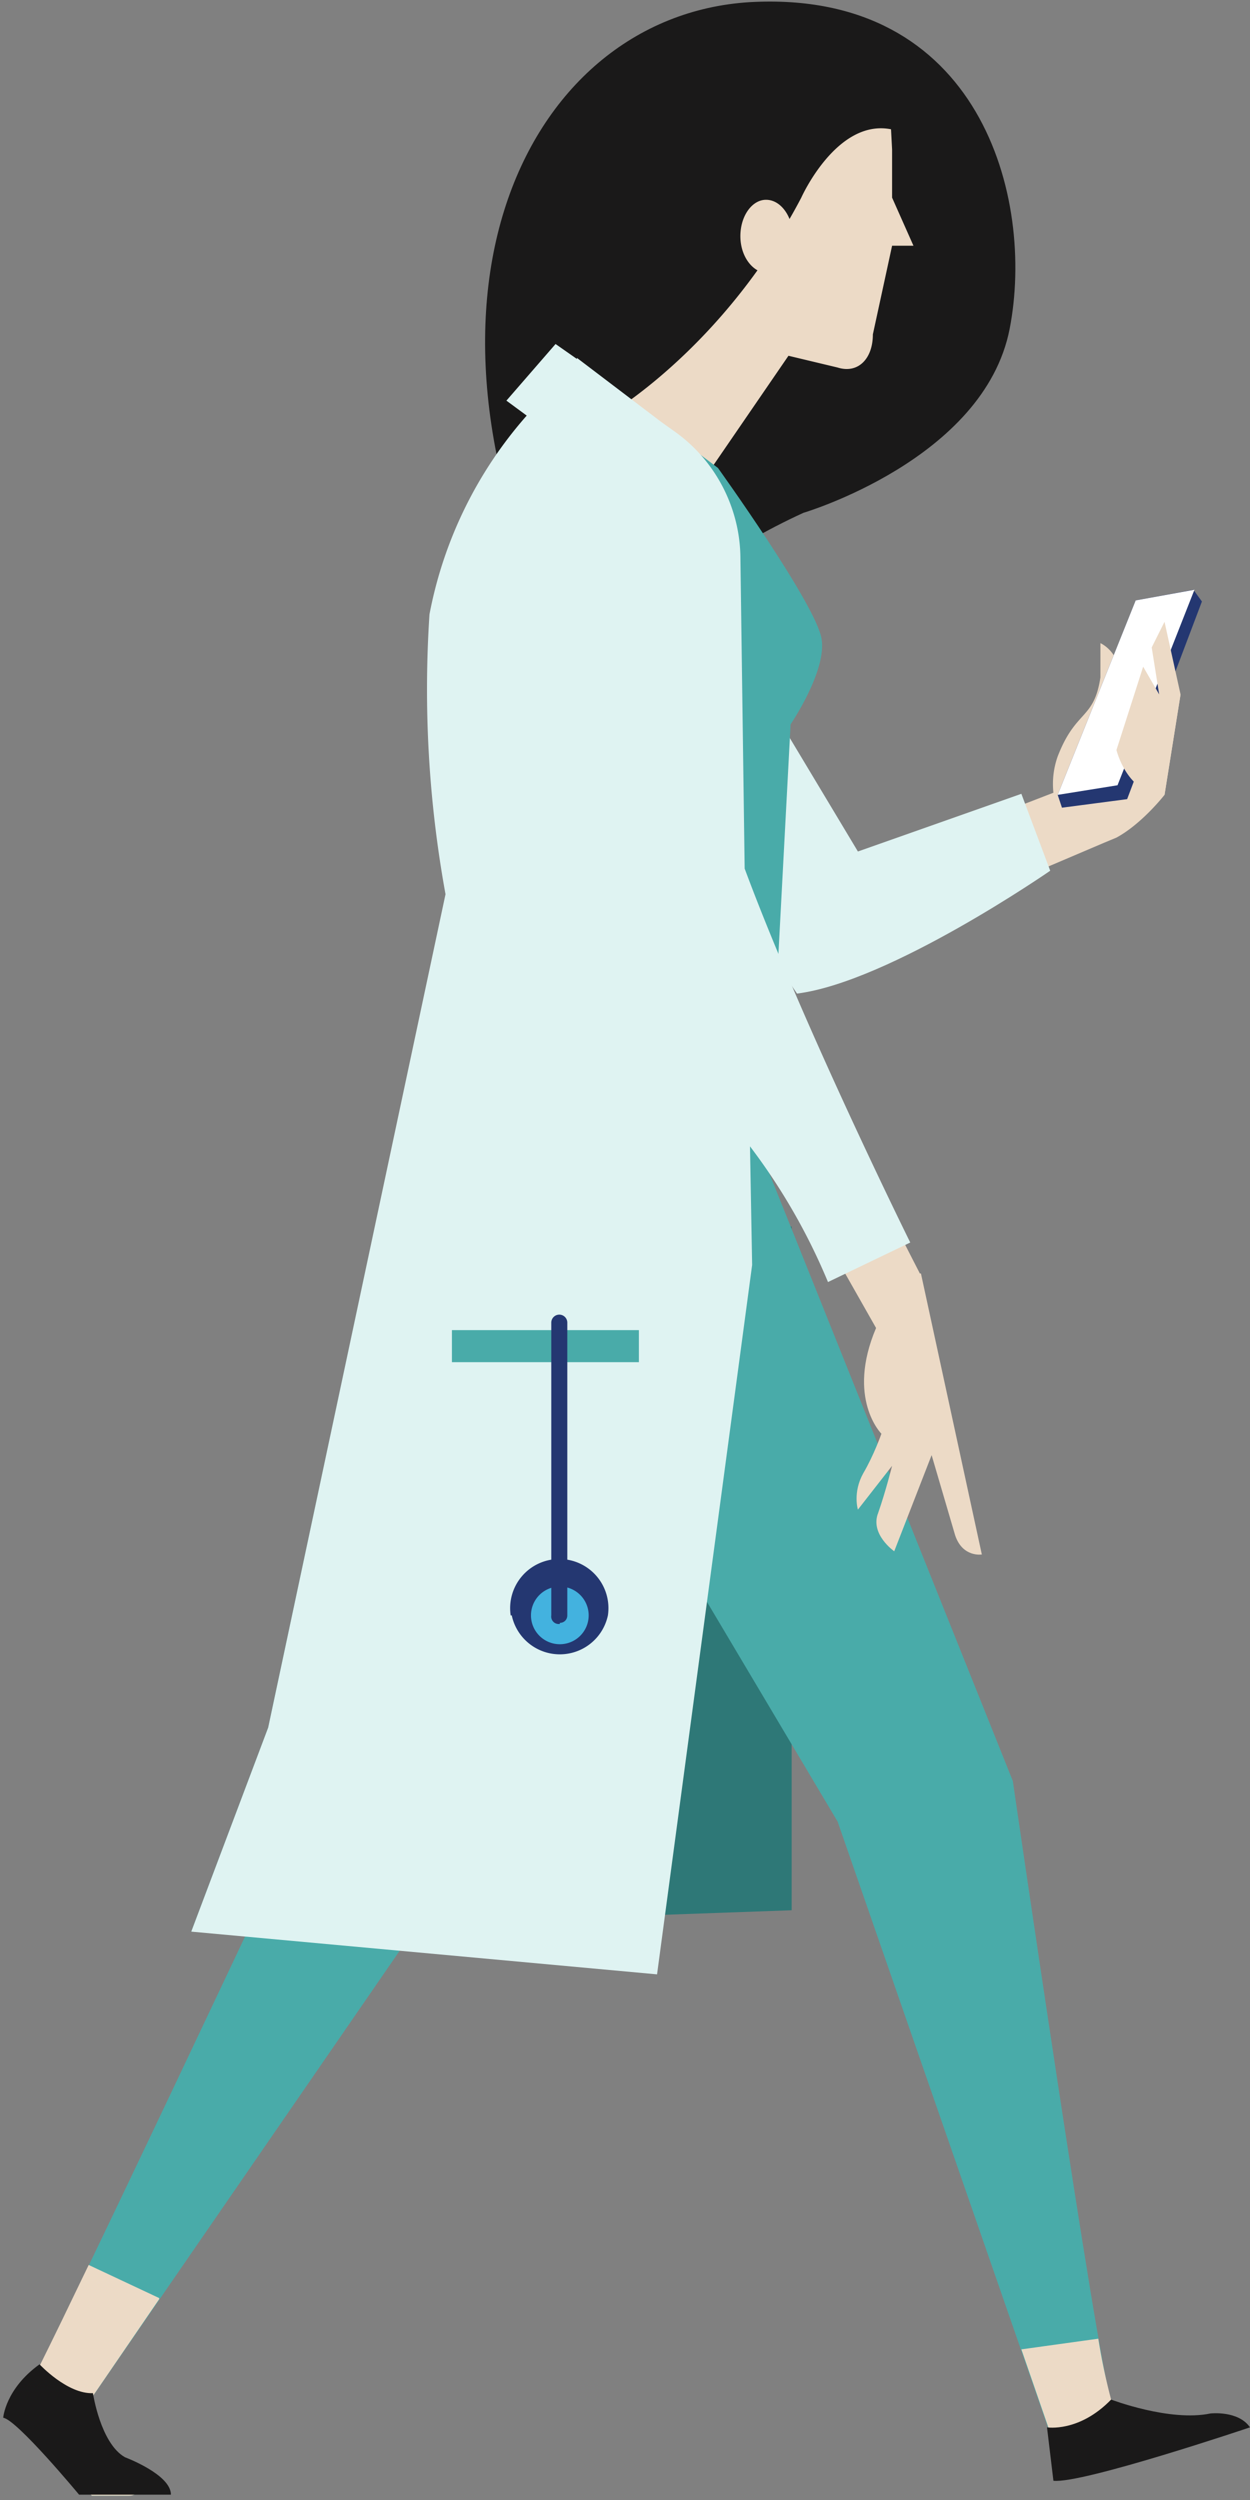
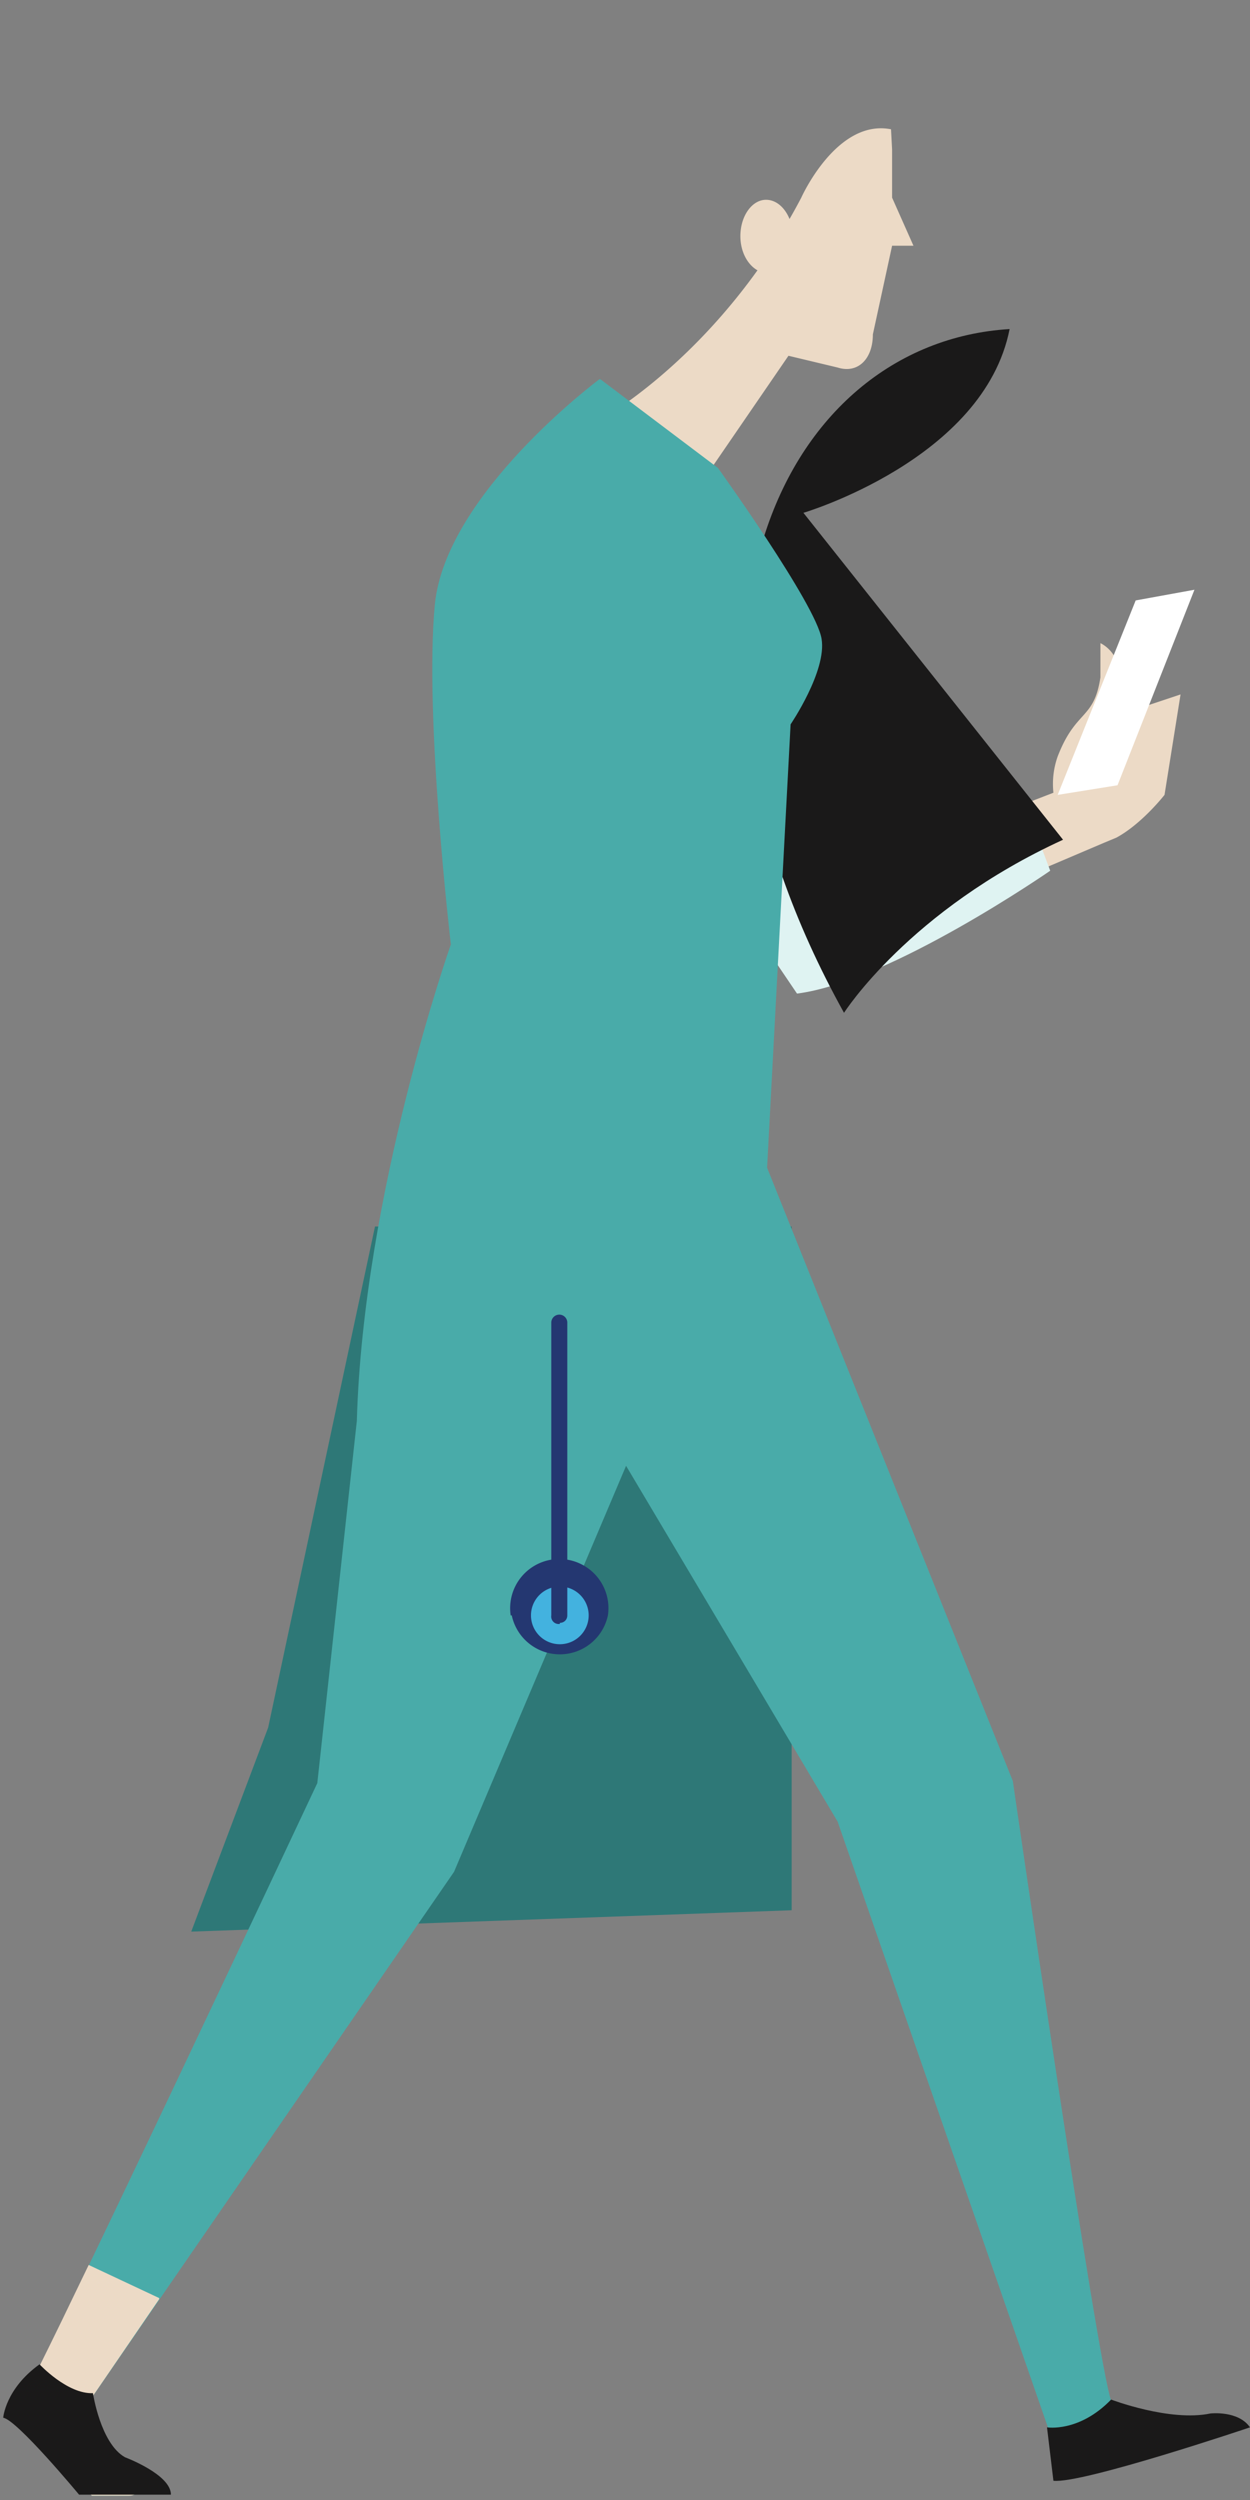
<svg xmlns="http://www.w3.org/2000/svg" width="117" height="234">
  <rect width="100%" height="100%" fill="#808080" stroke="none" />
  <g fill-rule="nonzero" fill="none">
    <path fill="#2E7877" d="M17.9 180.8l56.2-2v-64h-39l-10 46.9z" />
    <path d="M104.6 67l.2-3c.3-2.9-1.8-3.8-1.8-3.8v3.2c-.6 4-2.3 3-4 7.4a7.7 7.7 0 00-.4 3.4L81 81v7.4l22.3-9.5 1.2-.5c2.4-1.3 4.5-4 4.5-4l1.5-9.4-6 2z" fill="#ECDAC6" />
-     <path fill="#243771" d="M99 74.4l7.3-18.2 5.4-1 .8 1.1-7 18.5-6.1.8z" />
    <path fill="#FFF" d="M106.3 56.2L99 74.4l5.6-.9 7.2-18.3z" />
-     <path d="M110.5 65l-1.5-6.8-1.2 2.4.7 4.4-1.5-2.6-2.5 7.8s1 4.2 4.5 4.2l1.5-9.4z" fill="#ECDAC6" />
    <path d="M62 49.2l18.3 30.5 15.3-5.4 2.7 7.2S83.3 91.9 74.6 93l-23-34s-3.5-5.2 0-10c3.4-4.6 9-2.2 10.4 0" fill="#DFF3F2" />
-     <path d="M75.2 48S92.1 43 94.5 30.8C96.9 18.5 91.7-1 70.2.2c-21.5 1.3-34.7 29.4-15.5 64 0 0 6.1-9.6 20.5-16.2" fill="#1A1919" />
+     <path d="M75.2 48S92.1 43 94.5 30.8c-21.5 1.3-34.7 29.4-15.5 64 0 0 6.1-9.6 20.5-16.2" fill="#1A1919" />
    <path d="M83.5 18.5V14l-.1-1.9c-5.1-1-8.4 6.4-8.4 6.4a54 54 0 01-1.1 2c-.4-1-1.2-1.8-2.2-1.8-1.3 0-2.4 1.5-2.4 3.4 0 1.5.7 2.7 1.6 3.2-4.3 6-9 10.1-12.4 12.5l8.1 6 7.2-10.5 4.6 1.1c1.9.6 3.3-.8 3.3-3.1l1.8-8.3h2l-2-4.5z" fill="#ECDAC6" />
    <path d="M56.1 35.5S41.7 46.2 40.7 56.6c-1 10.5 1.5 31.8 1.5 31.8S34 111.6 33.4 133l-3.7 33.9s-26.3 56-28.3 59.1l7.2 7.6h3.5c1.2 0 1.6-1.7.5-2.3l-2.7-1.4s-2.6-3.6-1.5-5.2l34.1-49.5 16.1-38 19.8 33.3 20.9 60.2 12.6-2.8c.4-.1.4-.8-.1-.8-3.3 0-7.1-.4-7.8-2.4-1.3-3.6-9.2-58-9.2-58l-23-57.4L74 67.8s3.4-5 2.9-8c-.5-3.2-9.7-16-9.7-16l-11-8.3z" fill="#49ABA9" />
-     <path d="M86.1 119.2L75.8 99.1l-5.6 4.4L82 124.3c-2.8 6.6.5 9.9.5 9.9s-.7 2-1.7 3.7c-1 1.8-.5 3.4-.5 3.4l3.2-4.1s-.6 2.4-1.3 4.4c-.8 2 1.5 3.6 1.5 3.6l3.5-9 2.2 7.5c.7 2.1 2.5 1.8 2.5 1.8l-5.7-26.3z" fill="#ECDAC6" />
-     <path d="M85.2 116.3s-10-20.2-15.5-35L69.3 52c-.1-4.5-2.3-8.8-6-11.5l-1.4-1-7.9-6v.1l-2-1.4-4.6 5.3 1.9 1.4a39.2 39.2 0 00-9.1 18.6 107 107 0 001.5 26.2l-16.6 78-7.2 19.1 43.6 4 8.9-66.4-.2-11.1a57.4 57.4 0 017.3 12.7l7.7-3.7z" fill="#DFF3F2" />
    <path d="M14.9 215.1L8.3 212c-3.6 7.5-6.3 13-7 14l7.3 7.6h3.5c1.2 0 1.6-1.7.5-2.3l-2.7-1.4s-2.6-3.6-1.5-5.2l6.5-9.5" fill="#ECDAC6" />
    <path d="M3.7 221.3s2.6 2.8 5 2.7c0 0 .7 4.7 3 6 0 0 4.3 1.6 4.3 3.5H7.4s-5.8-7-7.1-7.2c0 0 .2-2.7 3.4-5" fill="#1A1919" />
-     <path d="M99.3 230.6l12.6-2.8c.4-.1.4-.8-.1-.8-3.3 0-7.1-.4-7.8-2.4a58 58 0 01-1.2-5.7l-7.2 1 3.7 10.7z" fill="#ECDAC6" />
    <path d="M98 227.2s3 .5 6-2.6c0 0 5.5 2.1 9.3 1.3 0 0 2.6-.3 3.7 1.3 0 0-15.7 5.3-18.4 5l-.6-5z" fill="#1A1919" />
    <path fill="#49ABA9" d="M42.3 124.5h17.5v3H42.3z" />
    <path d="M47.8 151.2a4.6 4.6 0 119.1 0 4.6 4.6 0 01-9 0" fill="#243771" />
    <path d="M49.7 151.2a2.7 2.7 0 115.4 0 2.7 2.7 0 01-5.4 0" fill="#43B2DF" />
    <path d="M52.4 152a.7.7 0 01-.8-.8v-27.4a.7.7 0 111.5 0v27.4c0 .4-.3.7-.7.7" fill="#243771" />
  </g>
</svg>